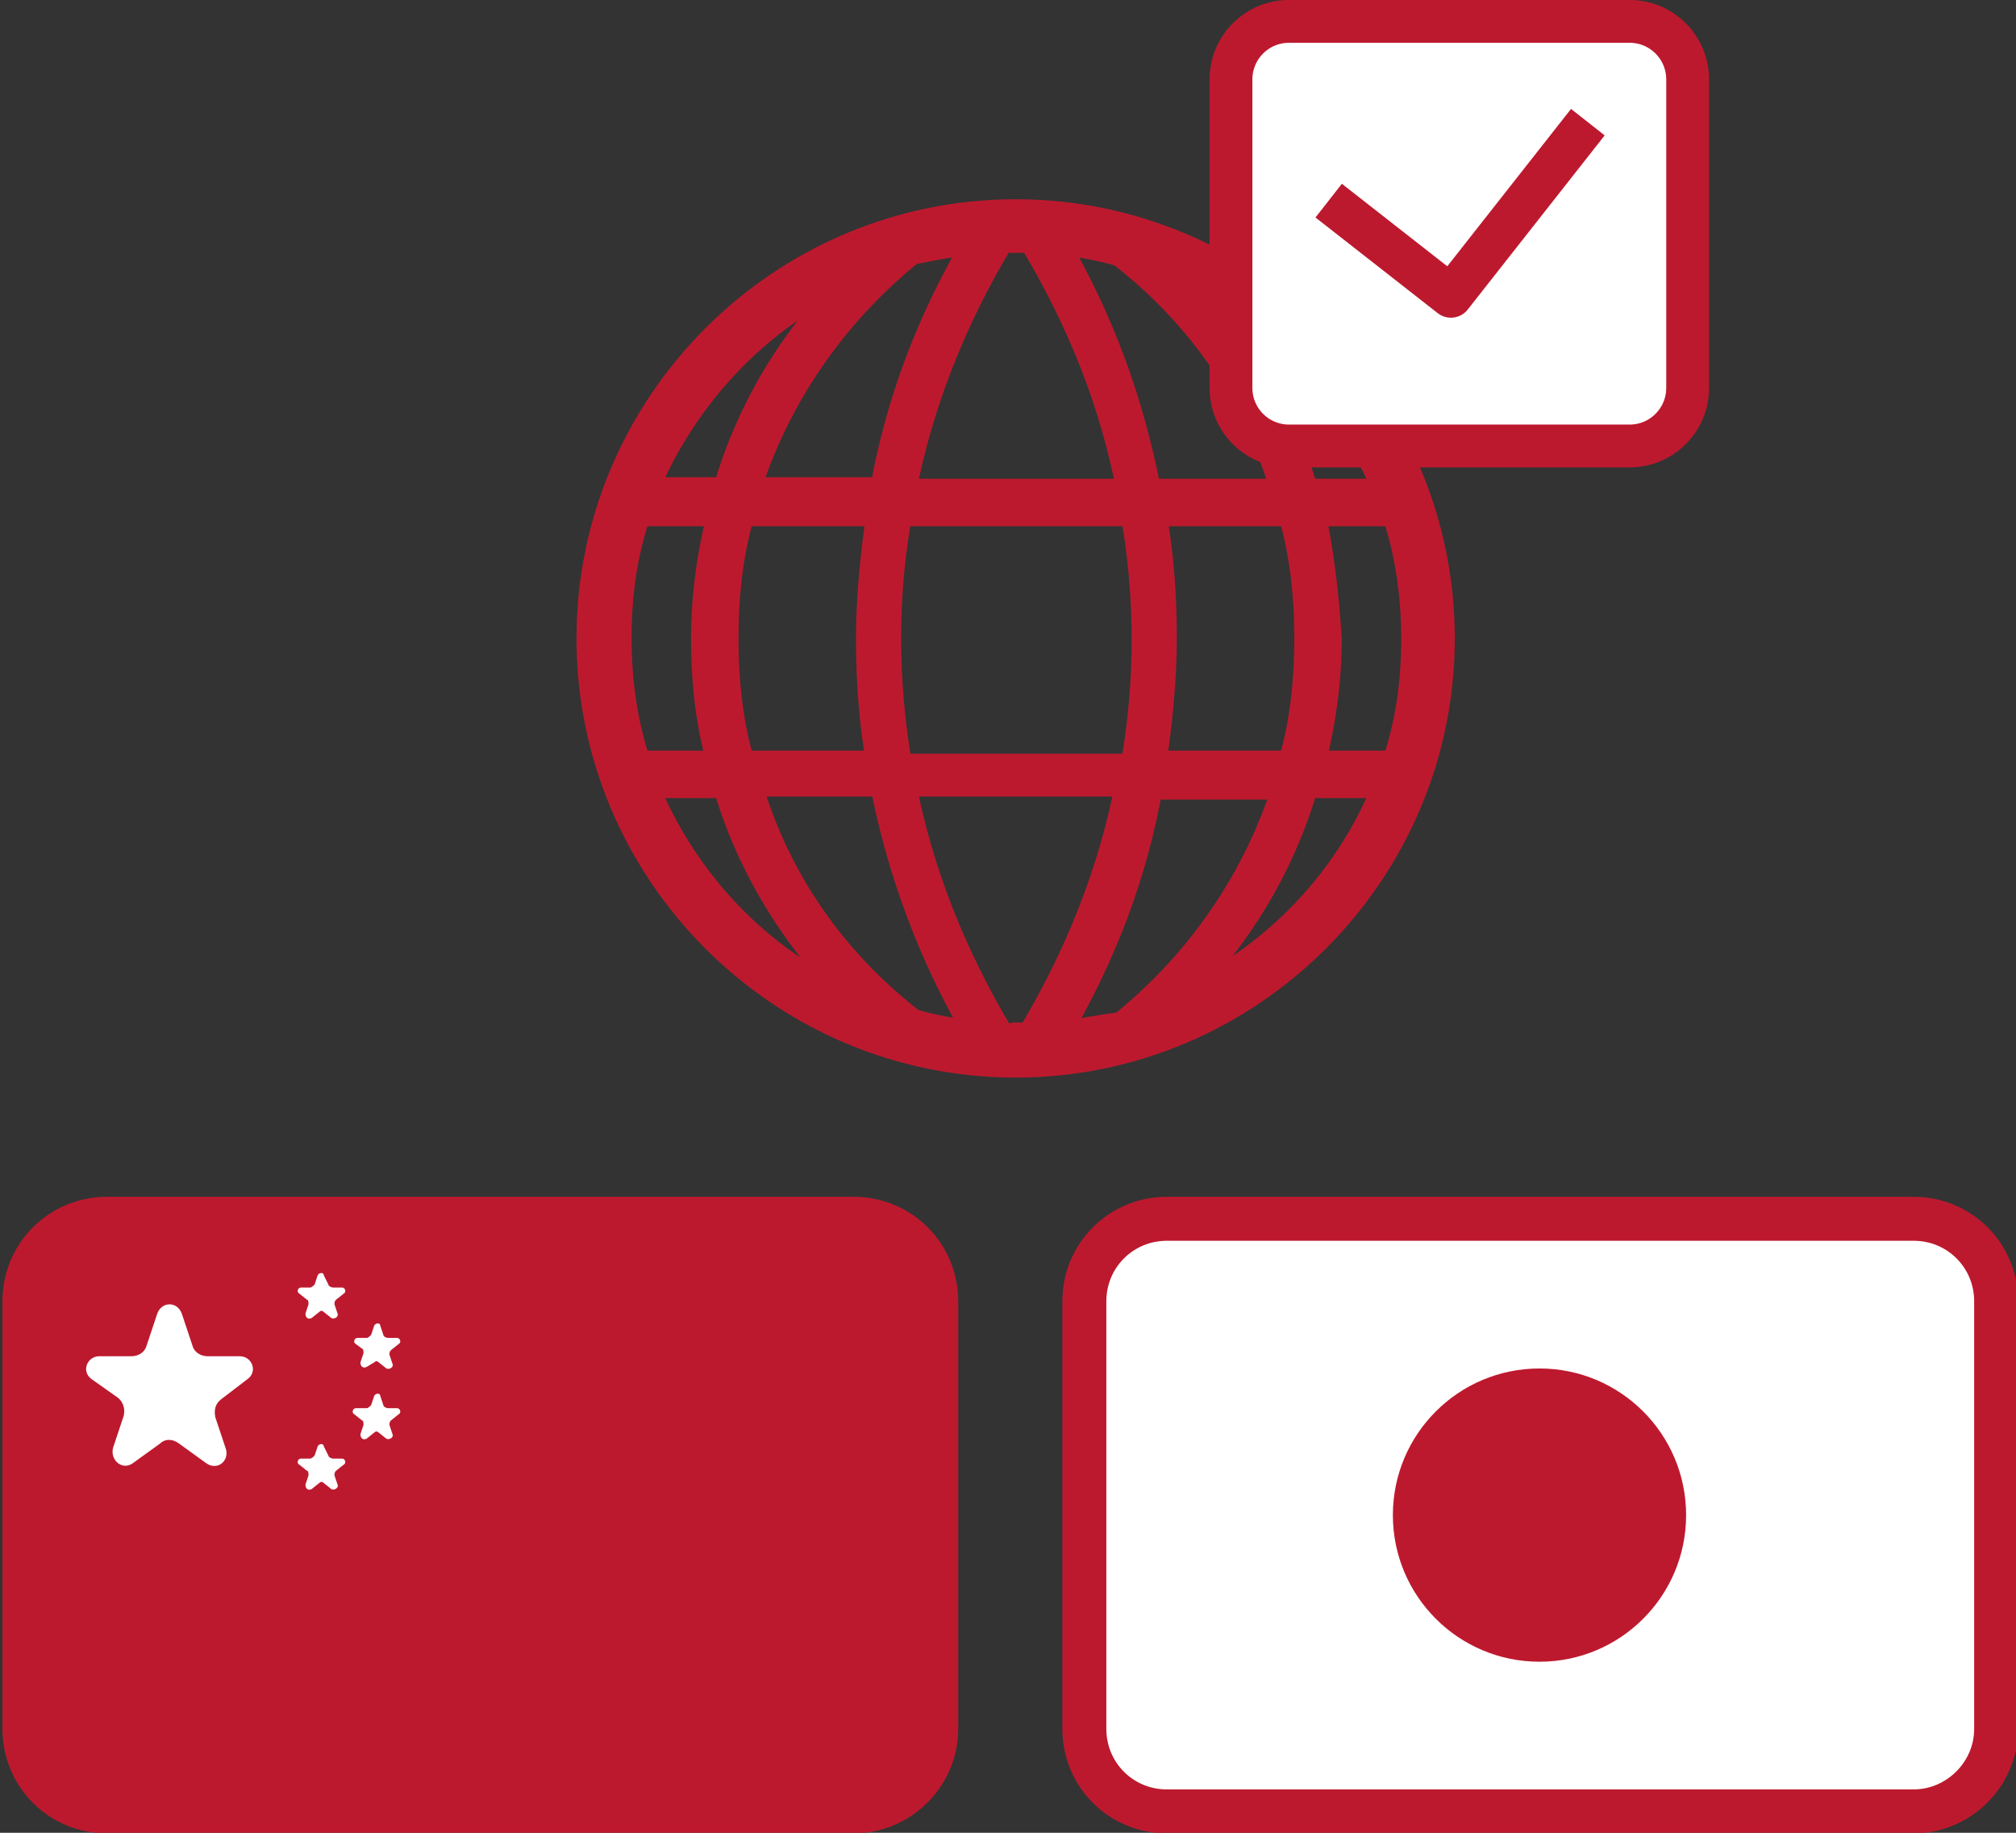
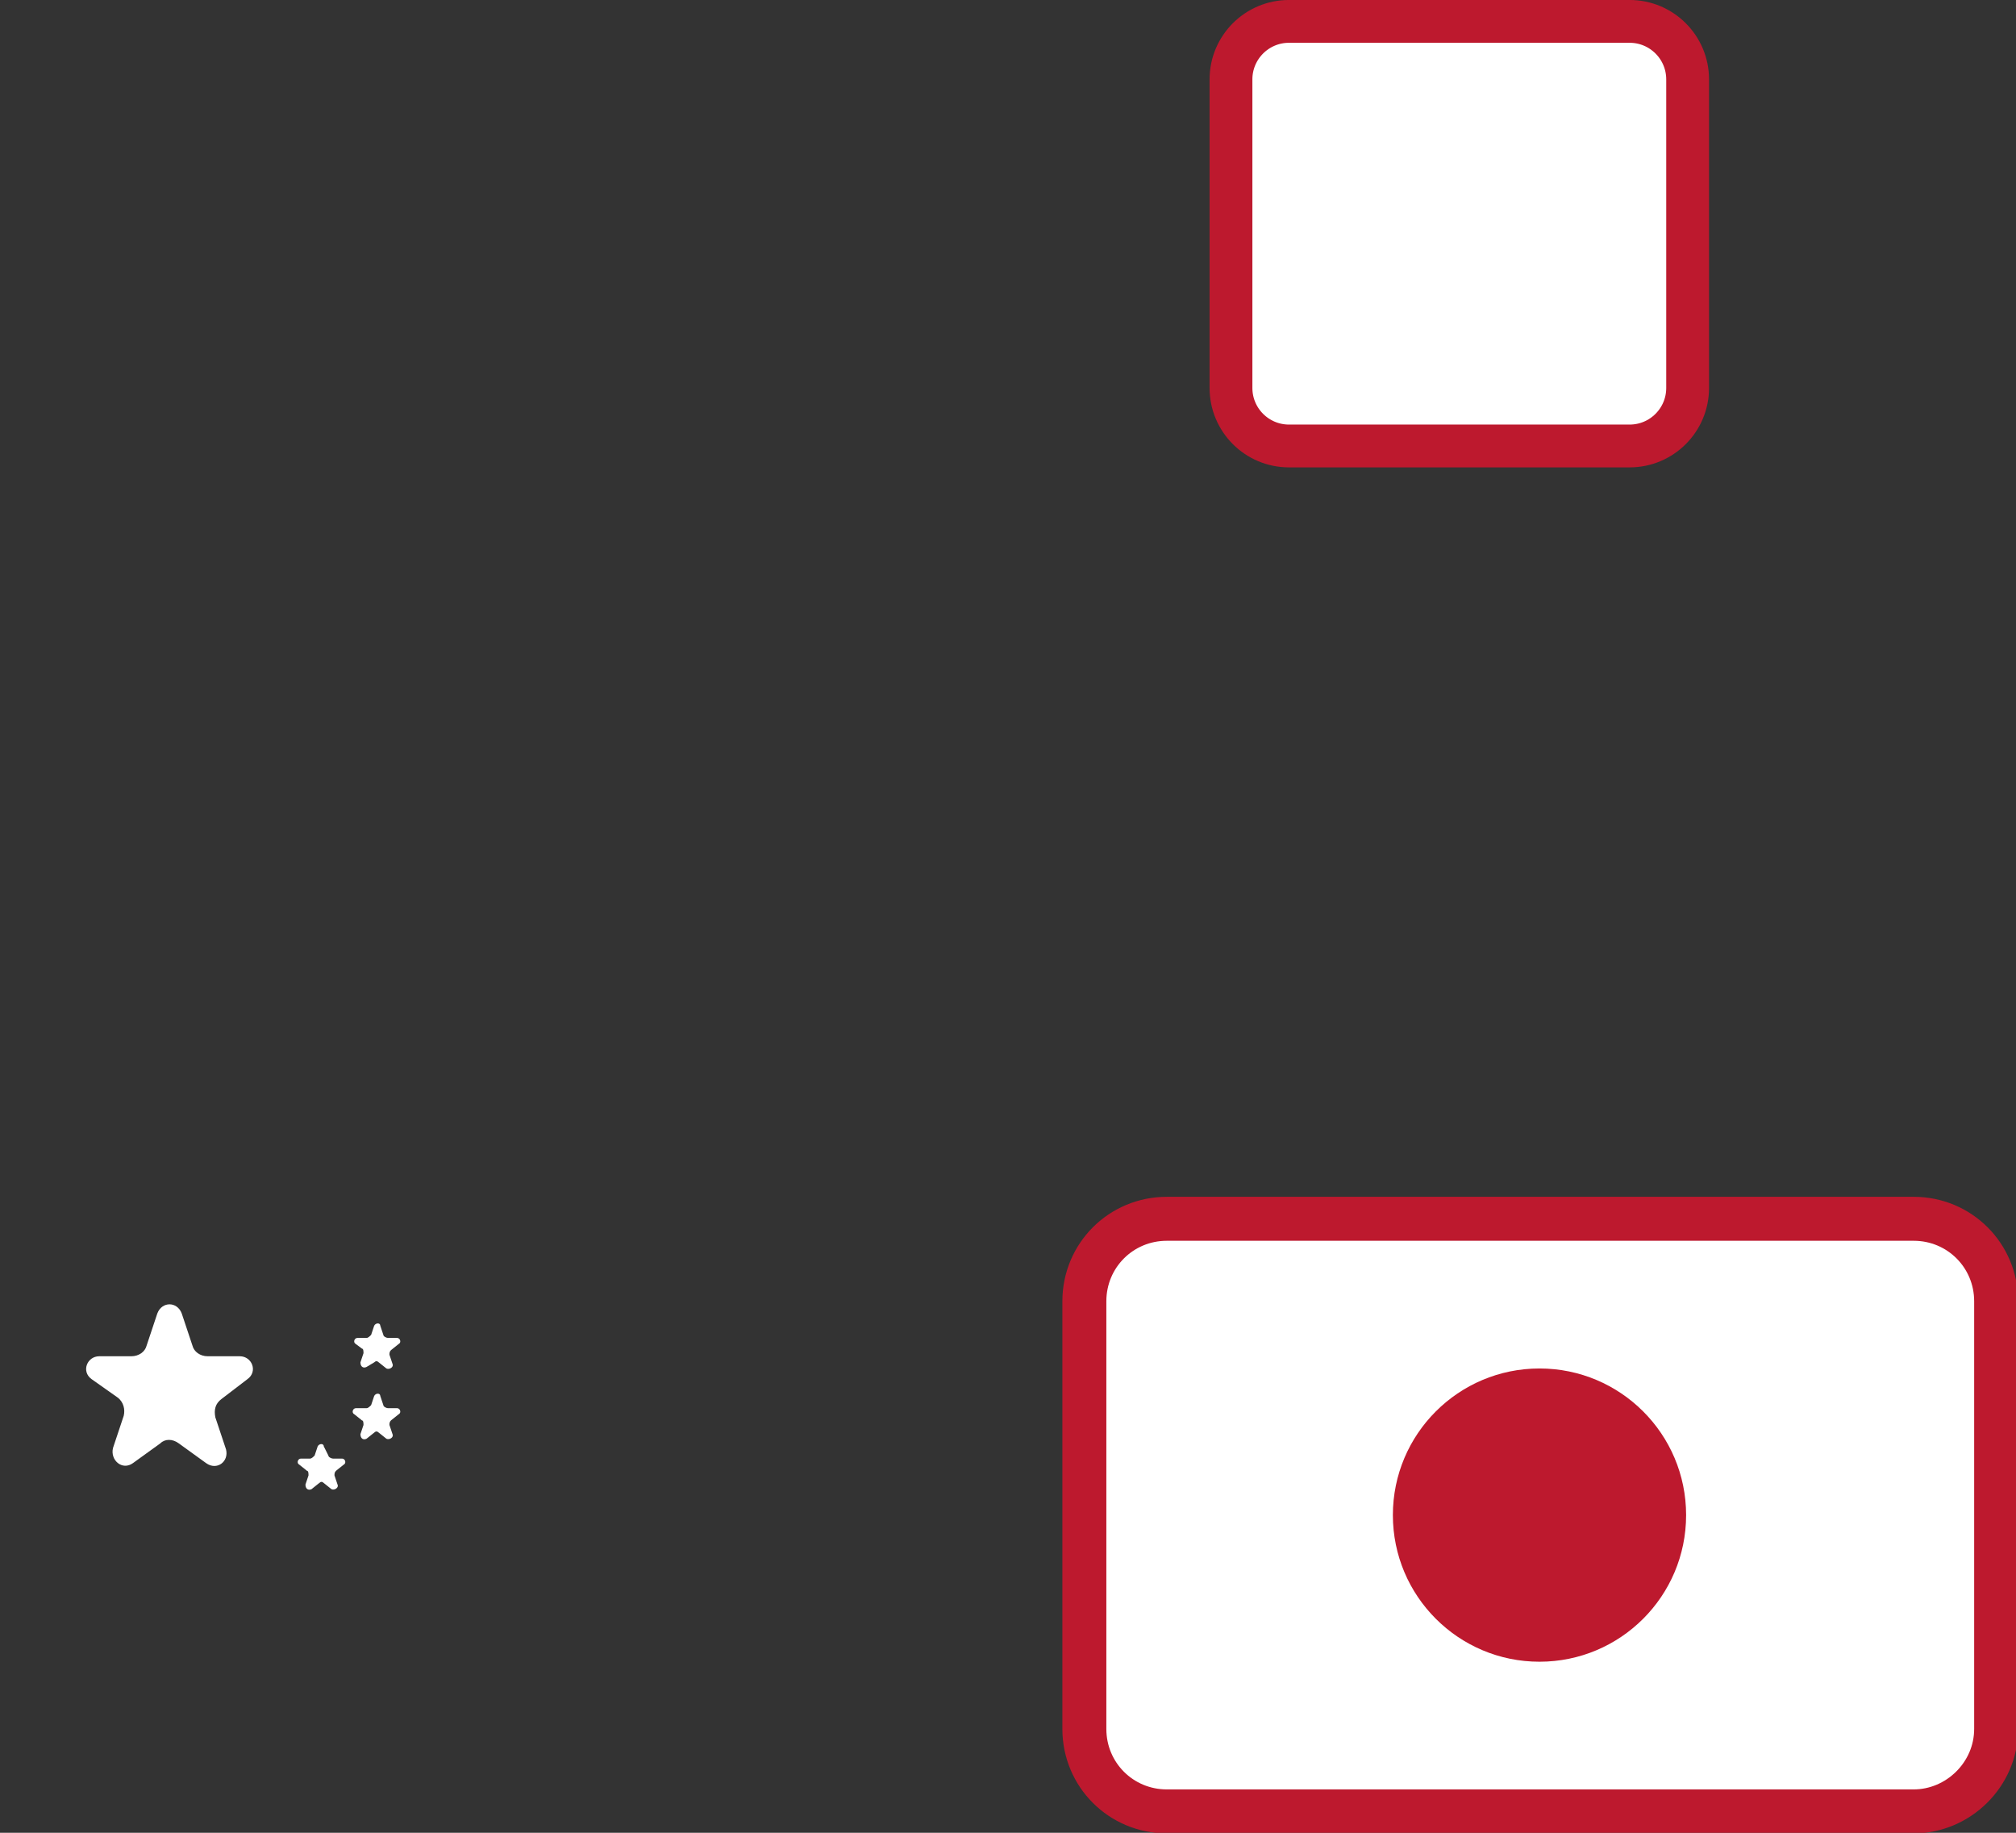
<svg xmlns="http://www.w3.org/2000/svg" version="1.1" id="レイヤー_1" x="0px" y="0px" viewBox="0 0 132 120" style="enable-background:new 0 0 132 120;" xml:space="preserve">
  <rect x="0" y="0" width="132" height="120" fill="#333333" stroke="none" />
  <style type="text/css">
	.st0{fill:#BD192E;stroke:#BD192E;stroke-width:1.907;stroke-miterlimit:10;}
	.st1{fill:#FFFFFF;stroke:#BD192E;stroke-width:2.879;stroke-linecap:round;stroke-linejoin:round;}
	.st2{fill:#BD192E;stroke:#BD192E;stroke-width:2.879;stroke-linecap:round;stroke-linejoin:round;}
	.st3{fill:#FFFFFF;stroke:#BD192E;stroke-width:2.803;stroke-linecap:round;stroke-linejoin:round;}
	.st4{fill:none;stroke:#BD192E;stroke-width:2.803;stroke-linecap:square;stroke-linejoin:round;}
	.st5{fill:#BD192E;}
	.st6{fill:#FFFFFF;}
</style>
-   <path class="st0" d="M66.5,14c-15.3,0-27.8,12.5-27.8,27.8s12.5,27.8,27.8,27.8s27.8-12.5,27.8-27.8S81.8,14,66.5,14z M69,67.9  c3.1-5.2,5.2-10.7,6.2-16.5h9.1c-1.9,6.1-5.6,11.6-10.8,15.8C72,67.4,70.4,67.7,69,67.9z M75.4,50.1c0.4-2.7,0.7-5.6,0.7-8.3  c0-2.8-0.2-5.6-0.7-8.3h9.2c0.8,2.6,1.1,5.5,1.1,8.3c0,2.8-0.3,5.7-1.1,8.3H75.4z M59.7,67c-5.3-4.1-9-9.5-10.8-15.8h9  c1.1,5.8,3.2,11.4,6.2,16.5C62.5,67.7,61.1,67.4,59.7,67z M48.5,50.1c-0.8-2.6-1.1-5.5-1.1-8.3c0-2.8,0.3-5.7,1.1-8.3h9.2  c-0.4,2.7-0.7,5.6-0.7,8.3c0,2.8,0.2,5.6,0.7,8.3H48.5z M64.1,15.7c-3.1,5.2-5.2,10.7-6.2,16.5h-9.1c1.9-6.1,5.6-11.6,10.8-15.8  C61.1,16.1,62.5,15.8,64.1,15.7z M58.8,33.5h15.5c1,5.5,1,11.2,0,16.8H58.8C57.8,44.6,57.8,38.9,58.8,33.5z M73.4,16.5  c5.3,4.1,9,9.5,10.8,15.8h-9.1C74,26.5,72,20.9,68.9,15.7C70.4,15.8,72,16.1,73.4,16.5z M85.8,33.5h5.6c0.9,2.6,1.3,5.5,1.3,8.3  c0,3-0.4,5.7-1.3,8.3h-5.6c0.7-2.7,1.1-5.5,1.1-8.3C86.7,38.9,86.4,36.1,85.8,33.5z M90.9,32.3h-5.5c-1.6-5.6-4.8-10.6-9.1-14.7  C82.9,20.2,88.3,25.6,90.9,32.3z M67.6,15.6c3.2,5.3,5.4,10.8,6.5,16.7H59c1.1-5.8,3.3-11.4,6.5-16.7c0.3,0,0.7,0,1,0  C66.8,15.6,67.2,15.6,67.6,15.6z M56.7,17.5c-4.4,4.1-7.5,9.1-9.1,14.7h-5.5C44.8,25.6,50,20.2,56.7,17.5z M41.7,33.5h5.6  c-0.7,2.7-1.1,5.5-1.1,8.3c0,2.8,0.3,5.7,1.1,8.3h-5.6c-0.9-2.6-1.3-5.5-1.3-8.3C40.4,38.8,40.8,36.1,41.7,33.5z M42.1,51.3h5.5  c1.6,5.6,4.8,10.6,9.1,14.7C50,63.4,44.8,58,42.1,51.3z M65.5,67.9C62.3,62.6,60.1,57,59,51.2h15c-1.1,5.8-3.3,11.4-6.5,16.7  c-0.3,0-0.7,0-1,0C66.1,68,65.8,67.9,65.5,67.9z M76.3,66c4.4-4.1,7.5-9.1,9.1-14.7h5.5C88.3,58,82.9,63.4,76.3,66z" />
  <path class="st1" d="M125.3,118.6H76.4c-3,0-5.4-2.4-5.4-5.4v-28c0-3,2.4-5.4,5.4-5.4h48.9c3,0,5.4,2.4,5.4,5.4v28  C130.7,116.2,128.2,118.6,125.3,118.6z" />
-   <path class="st2" d="M55.9,118.6H7c-3,0-5.4-2.4-5.4-5.4v-28c0-3,2.4-5.4,5.4-5.4h48.9c3,0,5.4,2.4,5.4,5.4v28  C61.3,116.2,58.8,118.6,55.9,118.6z" />
  <g>
    <path class="st3" d="M106.7,29.2H84.4c-2.1,0-3.8-1.7-3.8-3.8V5.2c0-2.1,1.7-3.8,3.8-3.8h22.3c2.1,0,3.8,1.7,3.8,3.8v20.2   C110.5,27.5,108.8,29.2,106.7,29.2z" />
-     <polyline class="st4" points="103.1,9.1 95,19.4 88.1,14  " />
  </g>
  <circle class="st5" cx="100.8" cy="99.2" r="9.6" />
  <g>
    <path class="st6" d="M12.6,88.1c0.1,0.4,0.5,0.7,1,0.7h2.1c0.8,0,1.2,1,0.5,1.5l-1.7,1.3c-0.4,0.3-0.5,0.7-0.4,1.2l0.7,2.1   c0.2,0.8-0.6,1.4-1.3,0.9l-1.8-1.3c-0.4-0.3-0.9-0.3-1.2,0l-1.8,1.3c-0.7,0.5-1.5-0.2-1.3-1l0.7-2.1c0.1-0.4,0-0.9-0.4-1.2L6,90.3   c-0.7-0.5-0.3-1.5,0.5-1.5h2.1c0.5,0,0.9-0.3,1-0.7l0.7-2.1c0.3-0.8,1.3-0.8,1.6,0L12.6,88.1z" />
  </g>
  <g>
-     <path class="st6" d="M21.5,84.1c0,0.1,0.2,0.2,0.3,0.2h0.6c0.2,0,0.3,0.3,0.1,0.4L22,85.1c-0.1,0.1-0.1,0.2-0.1,0.3l0.2,0.6   c0.1,0.2-0.2,0.4-0.4,0.3l-0.5-0.4c-0.1-0.1-0.2-0.1-0.3,0l-0.5,0.4c-0.2,0.1-0.4,0-0.4-0.3l0.2-0.6c0-0.1,0-0.3-0.1-0.3l-0.5-0.4   c-0.2-0.1-0.1-0.4,0.1-0.4h0.6c0.1,0,0.2-0.1,0.3-0.2l0.2-0.6c0.1-0.2,0.4-0.2,0.4,0L21.5,84.1z" />
-   </g>
+     </g>
  <g>
    <path class="st6" d="M21.5,95.3c0,0.1,0.2,0.2,0.3,0.2h0.6c0.2,0,0.3,0.3,0.1,0.4L22,96.3c-0.1,0.1-0.1,0.2-0.1,0.3l0.2,0.6   c0.1,0.2-0.2,0.4-0.4,0.3l-0.5-0.4c-0.1-0.1-0.2-0.1-0.3,0l-0.5,0.4c-0.2,0.1-0.4,0-0.4-0.3l0.2-0.6c0-0.1,0-0.3-0.1-0.3l-0.5-0.4   c-0.2-0.1-0.1-0.4,0.1-0.4h0.6c0.1,0,0.2-0.1,0.3-0.2l0.2-0.6c0.1-0.2,0.4-0.2,0.4,0L21.5,95.3z" />
  </g>
  <g>
    <path class="st6" d="M25.1,92c0,0.1,0.2,0.2,0.3,0.2H26c0.2,0,0.3,0.3,0.1,0.4L25.6,93c-0.1,0.1-0.1,0.2-0.1,0.3l0.2,0.6   c0.1,0.2-0.2,0.4-0.4,0.3l-0.5-0.4c-0.1-0.1-0.2-0.1-0.3,0L24,94.2c-0.2,0.1-0.4,0-0.4-0.3l0.2-0.6c0-0.1,0-0.3-0.1-0.3l-0.5-0.4   c-0.2-0.1-0.1-0.4,0.1-0.4H24c0.1,0,0.2-0.1,0.3-0.2l0.2-0.6c0.1-0.2,0.4-0.2,0.4,0L25.1,92z" />
  </g>
  <g>
    <path class="st6" d="M25.1,87.4c0,0.1,0.2,0.2,0.3,0.2H26c0.2,0,0.3,0.3,0.1,0.4l-0.5,0.4c-0.1,0.1-0.1,0.2-0.1,0.3l0.2,0.6   c0.1,0.2-0.2,0.4-0.4,0.3l-0.5-0.4c-0.1-0.1-0.2-0.1-0.3,0L24,89.5c-0.2,0.1-0.4,0-0.4-0.3l0.2-0.6c0-0.1,0-0.3-0.1-0.3L23.3,88   c-0.2-0.1-0.1-0.4,0.1-0.4H24c0.1,0,0.2-0.1,0.3-0.2l0.2-0.6c0.1-0.2,0.4-0.2,0.4,0L25.1,87.4z" />
  </g>
</svg>